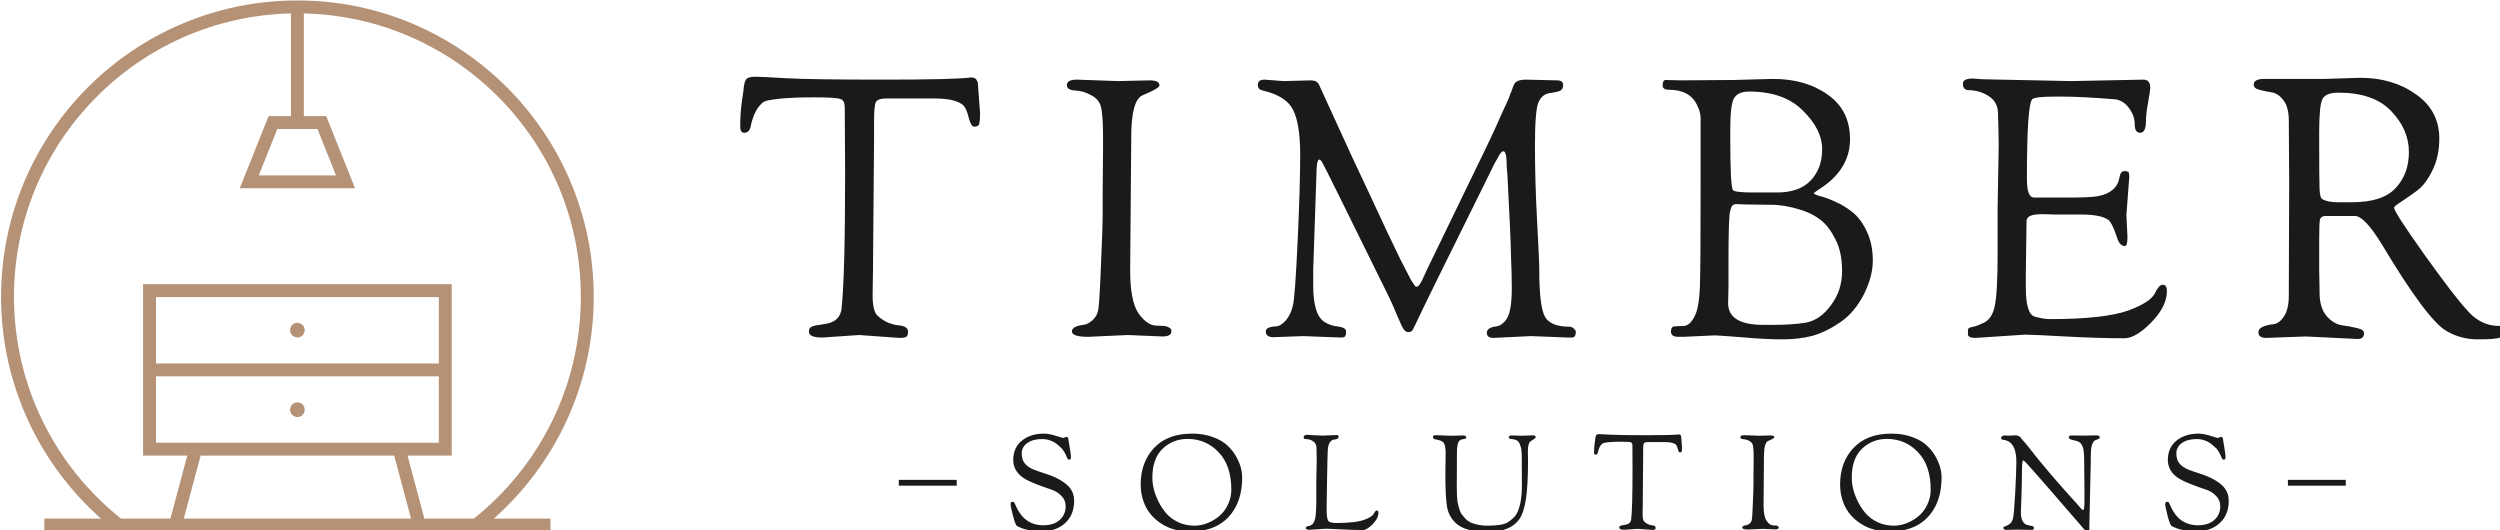
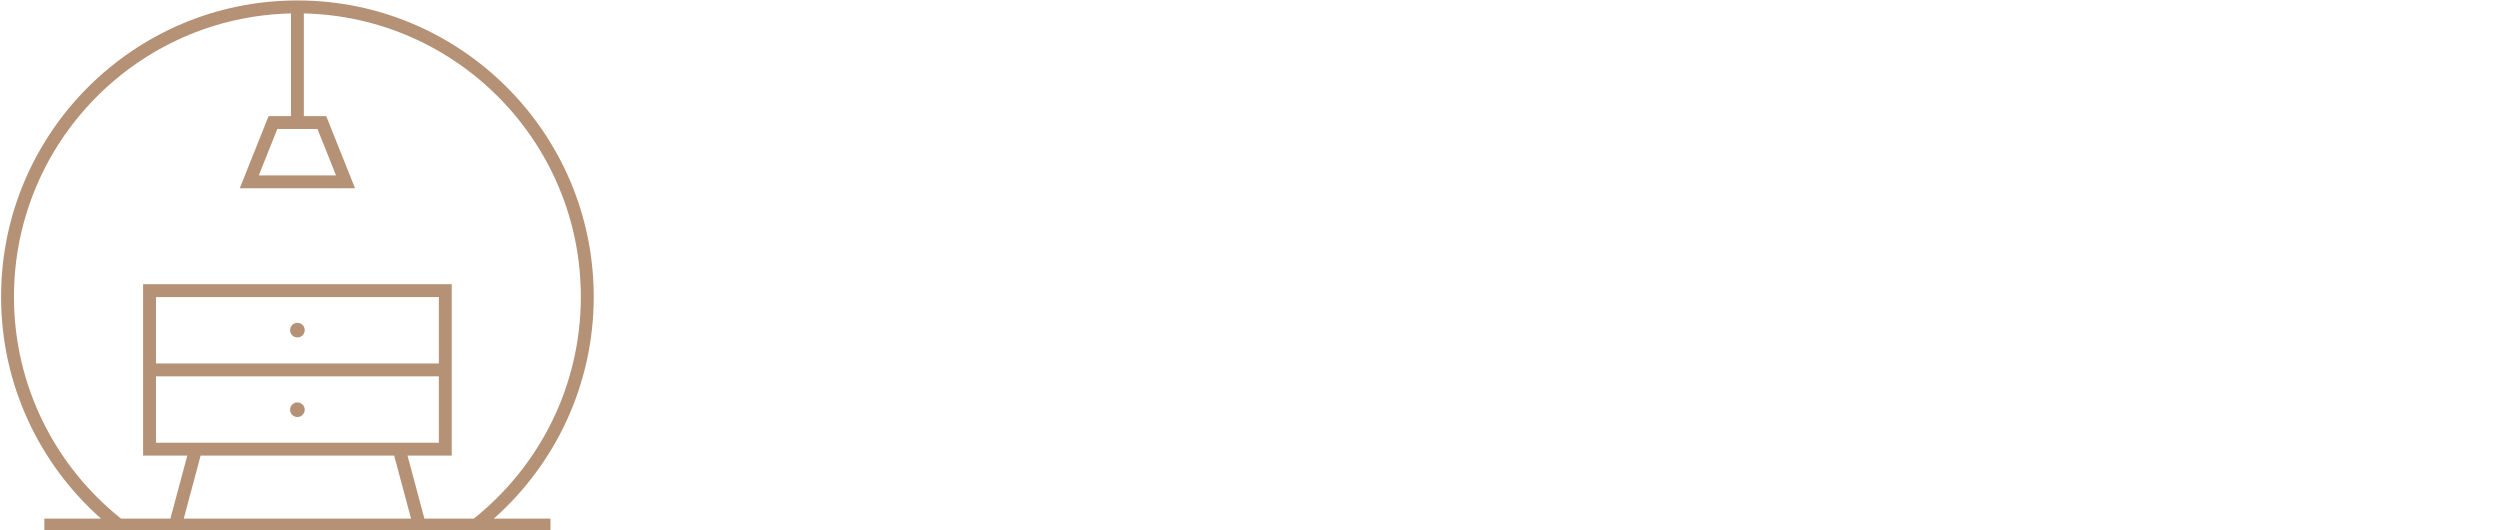
<svg xmlns="http://www.w3.org/2000/svg" width="100%" height="100%" viewBox="0 0 330 70" version="1.1" xml:space="preserve" style="fill-rule:evenodd;clip-rule:evenodd;stroke-linejoin:round;stroke-miterlimit:2;">
  <g transform="matrix(0.243,0,0,0.243,-126.529,-145.161)">
    <g transform="matrix(1.572,0,0,1.572,-447.336,-2239.81)">
-       <path d="M946.39,1972.64L926.39,1972.64L926.39,1970.64L946.39,1970.64L946.39,1972.64ZM1406.39,1970.64L1426.39,1970.64L1426.39,1972.64L1406.39,1972.64L1406.39,1970.64ZM877.078,1831.34C878.161,1831.34 881.536,1831.5 887.203,1831.84C892.953,1832.17 904.203,1832.34 920.953,1832.34C937.703,1832.34 947.828,1832.09 951.328,1831.59C952.244,1831.59 952.869,1831.84 953.203,1832.34C953.536,1832.84 953.703,1833.29 953.703,1833.71L954.453,1843.84C954.453,1845.92 954.328,1847.25 954.078,1847.84C953.828,1848.34 953.286,1848.59 952.453,1848.59C951.786,1848.59 951.203,1847.75 950.703,1846.09C950.286,1844.34 949.828,1843 949.328,1842.09C948.078,1839.92 944.453,1838.84 938.453,1838.84L922.203,1838.84C920.203,1838.84 918.953,1839.25 918.453,1840.09C918.036,1840.84 917.828,1843.09 917.828,1846.84L917.828,1852.96L917.453,1898.71L917.328,1906.84C917.328,1910.42 917.869,1912.75 918.953,1913.84C920.119,1914.92 921.369,1915.75 922.703,1916.34C924.036,1916.84 925.161,1917.13 926.078,1917.21C928.411,1917.38 929.578,1918.13 929.578,1919.46C929.578,1920.38 929.369,1920.96 928.953,1921.21C928.536,1921.46 927.744,1921.59 926.578,1921.59L912.703,1920.59L899.953,1921.46C896.869,1921.46 895.328,1920.79 895.328,1919.46C895.328,1918.63 895.578,1918.09 896.078,1917.84C896.578,1917.5 897.536,1917.25 898.953,1917.09C900.453,1916.84 901.411,1916.67 901.828,1916.59C904.661,1915.92 906.244,1914.25 906.578,1911.59C907.411,1904.25 907.828,1888.5 907.828,1864.34L907.703,1841.96C907.703,1840.38 907.244,1839.42 906.328,1839.09C905.411,1838.67 902.369,1838.46 897.203,1838.46C892.036,1838.46 887.953,1838.63 884.953,1838.96C882.036,1839.29 880.328,1839.63 879.828,1839.96C879.328,1840.21 878.703,1840.79 877.953,1841.71C877.286,1842.63 876.703,1843.71 876.203,1844.96C875.786,1846.13 875.494,1847.09 875.328,1847.84C875.078,1849.75 874.286,1850.71 872.953,1850.71C872.036,1850.71 871.578,1850 871.578,1848.59C871.578,1845.25 871.786,1842.25 872.203,1839.59C872.619,1836.84 872.828,1835.25 872.828,1834.84C872.911,1834.42 872.953,1834.17 872.953,1834.09C873.036,1833.92 873.078,1833.71 873.078,1833.46C873.161,1833.13 873.244,1832.92 873.328,1832.84L873.578,1832.34C873.744,1832.09 873.911,1831.92 874.078,1831.84C874.244,1831.75 874.453,1831.67 874.703,1831.59C875.203,1831.42 875.994,1831.34 877.078,1831.34ZM996.828,1870.84L996.953,1857.34L996.953,1851.59C996.953,1847.92 996.786,1845 996.453,1842.84C996.203,1840.59 995.078,1838.92 993.078,1837.84C991.161,1836.75 989.244,1836.17 987.328,1836.09C985.411,1836 984.453,1835.38 984.453,1834.21C984.453,1832.96 985.619,1832.34 987.953,1832.34L1002.08,1832.84L1013.08,1832.59C1015.33,1832.59 1016.45,1833.17 1016.45,1834.34C1016.45,1835 1014.54,1836.13 1010.7,1837.71C1008.04,1838.79 1006.7,1843.59 1006.7,1852.09L1006.33,1898.34C1006.33,1905.34 1007.29,1910.25 1009.2,1913.09C1011.2,1915.92 1013.29,1917.34 1015.45,1917.34L1017.95,1917.46C1018.54,1917.46 1019.12,1917.63 1019.7,1917.96C1020.29,1918.21 1020.58,1918.67 1020.58,1919.34C1020.58,1920.5 1019.54,1921.09 1017.45,1921.09L1005.58,1920.59L991.828,1921.21C988.078,1921.21 986.203,1920.59 986.203,1919.34C986.203,1918.17 987.494,1917.42 990.078,1917.09C991.078,1917 992.119,1916.5 993.203,1915.59C994.286,1914.59 994.953,1913.5 995.203,1912.34C995.536,1911.09 995.869,1906.04 996.203,1897.21C996.619,1888.29 996.828,1881.88 996.828,1877.96L996.828,1870.84ZM1055.83,1921.34C1054.08,1921.34 1053.2,1920.67 1053.2,1919.34C1053.2,1918.25 1054.45,1917.67 1056.95,1917.59C1057.87,1917.5 1058.91,1916.84 1060.08,1915.59C1061.24,1914.25 1062.08,1912.5 1062.58,1910.34C1063.08,1908.17 1063.62,1900.75 1064.2,1888.09C1064.79,1875.42 1065.08,1865.5 1065.08,1858.34C1065.08,1851.09 1064.24,1845.88 1062.58,1842.71C1060.99,1839.54 1057.49,1837.34 1052.08,1836.09C1050.99,1835.84 1050.45,1835.21 1050.45,1834.21C1050.45,1832.96 1051.2,1832.34 1052.7,1832.34L1059.33,1832.84L1068.7,1832.59C1070.29,1832.59 1071.29,1833.17 1071.7,1834.34C1072.7,1836.5 1074.49,1840.42 1077.08,1846.09C1079.66,1851.67 1081.7,1856.13 1083.2,1859.46C1084.79,1862.79 1086.79,1867.04 1089.2,1872.21C1091.62,1877.38 1093.58,1881.59 1095.08,1884.84C1096.58,1888 1098.12,1891.21 1099.7,1894.46C1101.37,1897.71 1102.62,1900.13 1103.45,1901.71C1104.37,1903.21 1104.95,1903.96 1105.2,1903.96C1105.45,1903.96 1105.7,1903.84 1105.95,1903.59C1106.29,1903.25 1106.58,1902.84 1106.83,1902.34C1107.16,1901.84 1107.41,1901.34 1107.58,1900.84C1107.83,1900.34 1108.12,1899.71 1108.45,1898.96C1108.87,1898.13 1109.16,1897.5 1109.33,1897.09L1125.45,1863.84C1129.87,1854.84 1132.83,1848.54 1134.33,1844.96L1137.2,1838.71C1137.45,1838.04 1137.62,1837.54 1137.7,1837.21C1137.87,1836.79 1137.99,1836.5 1138.08,1836.34C1138.16,1836.09 1138.24,1835.88 1138.33,1835.71C1138.41,1835.54 1138.54,1835.17 1138.7,1834.59C1138.95,1834 1139.2,1833.59 1139.45,1833.34C1140.12,1832.67 1141.33,1832.34 1143.08,1832.34L1153.83,1832.59C1155.24,1832.59 1155.95,1833.13 1155.95,1834.21C1155.95,1835.04 1155.66,1835.67 1155.08,1836.09C1154.58,1836.42 1153.37,1836.71 1151.45,1836.96C1149.62,1837.21 1148.29,1838.25 1147.45,1840.09C1146.62,1841.92 1146.2,1846.96 1146.2,1855.21C1146.2,1863.38 1146.45,1872.04 1146.95,1881.21C1147.45,1890.29 1147.7,1896 1147.7,1898.34C1147.7,1906.67 1148.37,1912 1149.7,1914.34C1151.04,1916.59 1153.83,1917.71 1158.08,1917.71C1158.66,1917.71 1159.16,1917.92 1159.58,1918.34C1160.08,1918.75 1160.33,1919.13 1160.33,1919.46C1160.33,1920.79 1159.87,1921.46 1158.95,1921.46L1157.58,1921.46L1144.83,1920.96L1131.83,1921.59C1130.33,1921.59 1129.58,1921 1129.58,1919.84C1129.58,1918.59 1130.7,1917.84 1132.95,1917.59C1133.79,1917.5 1134.66,1917 1135.58,1916.09C1136.58,1915.09 1137.24,1913.71 1137.58,1911.96C1137.99,1910.13 1138.2,1907.63 1138.2,1904.46C1138.2,1901.29 1138.12,1897.84 1137.95,1894.09C1137.87,1890.34 1137.74,1886.71 1137.58,1883.21C1137.41,1879.63 1137.24,1876.29 1137.08,1873.21C1136.91,1870.04 1136.79,1867.46 1136.7,1865.46L1136.45,1862.46C1136.45,1858.88 1136.08,1857.09 1135.33,1857.09C1135.08,1857.09 1134.83,1857.21 1134.58,1857.46C1134.41,1857.71 1134.24,1857.92 1134.08,1858.09C1133.91,1858.25 1133.74,1858.54 1133.58,1858.96C1133.41,1859.29 1133.24,1859.59 1133.08,1859.84C1132.91,1860.09 1132.7,1860.46 1132.45,1860.96C1132.2,1861.38 1131.99,1861.75 1131.83,1862.09L1131.2,1863.46C1130.87,1864.04 1130.62,1864.54 1130.45,1864.96L1113.08,1900.09C1111.08,1904.17 1109.12,1908.17 1107.2,1912.09C1105.37,1916 1104.29,1918.25 1103.95,1918.84C1103.62,1919.34 1103.12,1919.59 1102.45,1919.59C1101.87,1919.59 1101.33,1919.25 1100.83,1918.59C1100.33,1917.84 1099.58,1916.25 1098.58,1913.84C1097.58,1911.42 1096.7,1909.42 1095.95,1907.84C1080.7,1876.84 1072.91,1861.13 1072.58,1860.71C1072.24,1860.21 1071.95,1859.96 1071.7,1859.96C1071.04,1859.96 1070.7,1861.63 1070.7,1864.96L1069.58,1897.96L1069.58,1903.59C1069.58,1910.42 1070.95,1914.63 1073.7,1916.21C1075.12,1917.04 1076.49,1917.5 1077.83,1917.59C1079.91,1917.84 1080.95,1918.42 1080.95,1919.34C1080.95,1920.17 1080.83,1920.75 1080.58,1921.09C1080.33,1921.34 1079.83,1921.46 1079.08,1921.46L1066.08,1920.96L1055.83,1921.34ZM1194.58,1917.59L1197.45,1917.46C1199.2,1917.46 1200.66,1916 1201.83,1913.09C1202.58,1911.17 1203.04,1908.13 1203.2,1903.96C1203.37,1899.79 1203.45,1887.42 1203.45,1866.84L1203.45,1845.59C1203.45,1844.25 1203.04,1842.75 1202.2,1841.09C1200.54,1837.59 1197.29,1835.84 1192.45,1835.84C1191.04,1835.84 1190.33,1835.34 1190.33,1834.34C1190.33,1833.09 1190.7,1832.46 1191.45,1832.46L1196.45,1832.59L1214.7,1832.46L1228.45,1832.09C1236.04,1832.09 1242.37,1833.92 1247.45,1837.59C1252.54,1841.17 1255.08,1846.29 1255.08,1852.96C1255.08,1860.13 1251.33,1866 1243.83,1870.59C1242.99,1871.17 1242.58,1871.5 1242.58,1871.59C1242.58,1871.84 1243.29,1872.17 1244.7,1872.59C1246.12,1872.92 1247.83,1873.54 1249.83,1874.46C1251.83,1875.29 1253.79,1876.46 1255.7,1877.96C1257.7,1879.46 1259.41,1881.71 1260.83,1884.71C1262.24,1887.63 1262.95,1891 1262.95,1894.84C1262.95,1898.59 1261.91,1902.5 1259.83,1906.59C1257.74,1910.67 1255.08,1913.84 1251.83,1916.09C1248.58,1918.34 1245.37,1919.92 1242.2,1920.84C1239.04,1921.67 1235.49,1922.09 1231.58,1922.09C1227.66,1922.09 1222.95,1921.84 1217.45,1921.34C1211.95,1920.92 1208.91,1920.71 1208.33,1920.71L1197.58,1921.21L1195.83,1921.21C1194.08,1921.21 1193.2,1920.63 1193.2,1919.46C1193.2,1918.21 1193.66,1917.59 1194.58,1917.59ZM1213.08,1904.09L1212.95,1909.59C1212.95,1914.59 1217.04,1917.09 1225.2,1917.09L1228.08,1917.09C1232.58,1917.09 1236.45,1916.84 1239.7,1916.34C1243.04,1915.75 1245.95,1913.75 1248.45,1910.34C1251.04,1906.92 1252.33,1903 1252.33,1898.59C1252.33,1894.17 1251.58,1890.5 1250.08,1887.59C1248.58,1884.59 1246.87,1882.34 1244.95,1880.84C1243.04,1879.34 1240.74,1878.17 1238.08,1877.34C1234.41,1876.17 1230.99,1875.59 1227.83,1875.59L1218.08,1875.46L1216.2,1875.34C1215.45,1875.34 1214.91,1875.46 1214.58,1875.71C1214.24,1875.88 1213.91,1876.67 1213.58,1878.09C1213.24,1879.84 1213.08,1885.67 1213.08,1895.59L1213.08,1904.09ZM1213.7,1852.96C1213.7,1863.46 1213.99,1869.29 1214.58,1870.46C1214.91,1871.04 1217.29,1871.34 1221.7,1871.34L1229.7,1871.34C1234.95,1871.34 1238.87,1869.96 1241.45,1867.21C1244.12,1864.46 1245.45,1860.84 1245.45,1856.34C1245.45,1851.84 1243.24,1847.42 1238.83,1843.09C1234.49,1838.67 1228.29,1836.46 1220.2,1836.46C1217.62,1836.46 1215.87,1837.25 1214.95,1838.84C1214.12,1840.34 1213.7,1843.84 1213.7,1849.34L1213.7,1852.96ZM1306.08,1876.71L1306.45,1855.09C1306.45,1852.84 1306.37,1849.04 1306.2,1843.71C1306.12,1841.29 1305.08,1839.42 1303.08,1838.09C1301.08,1836.75 1298.74,1836.04 1296.08,1835.96C1294.74,1835.96 1294.08,1835.21 1294.08,1833.71C1294.08,1832.54 1295.24,1831.96 1297.58,1831.96L1300.95,1832.21L1331.45,1832.84L1356.45,1832.34C1358.04,1832.34 1358.83,1833.29 1358.83,1835.21C1358.83,1835.71 1358.58,1837.38 1358.08,1840.21C1357.58,1842.96 1357.33,1845.13 1357.33,1846.71C1357.33,1849.38 1356.66,1850.71 1355.33,1850.71C1354.08,1850.71 1353.45,1849.71 1353.45,1847.71C1353.45,1845.71 1352.74,1843.79 1351.33,1841.96C1349.91,1840.13 1348.16,1839.17 1346.08,1839.09C1338.58,1838.5 1332.83,1838.21 1328.83,1838.21L1325.58,1838.21C1321.24,1838.21 1318.74,1838.5 1318.08,1839.09C1316.83,1840.17 1316.2,1849.38 1316.2,1866.71C1316.2,1870.88 1316.99,1873 1318.58,1873.09L1330.83,1873.09C1335.83,1873.09 1339.16,1872.92 1340.83,1872.59C1345.16,1871.75 1347.62,1869.59 1348.2,1866.09C1348.45,1864.67 1348.99,1863.96 1349.83,1863.96C1350.66,1863.96 1351.16,1864.09 1351.33,1864.34C1351.49,1864.59 1351.58,1865.13 1351.58,1865.96L1350.58,1879.09L1350.95,1886.71C1350.95,1888.79 1350.66,1889.84 1350.08,1889.84C1348.83,1889.84 1347.91,1888.84 1347.33,1886.84C1346.16,1883.34 1345.12,1881.29 1344.2,1880.71C1342.45,1879.54 1339.41,1878.96 1335.08,1878.96L1326.08,1878.96L1322.08,1878.84L1321.2,1878.84C1317.79,1878.84 1316.08,1879.63 1316.08,1881.21L1315.83,1899.21L1315.83,1904.21C1315.83,1910.21 1316.83,1913.54 1318.83,1914.21C1320.91,1914.79 1322.7,1915.09 1324.2,1915.09C1336.7,1915.09 1345.74,1914.09 1351.33,1912.09C1356.24,1910.25 1359.24,1908.34 1360.33,1906.34C1361.33,1904.25 1362.24,1903.21 1363.08,1903.21C1364.08,1903.21 1364.58,1903.92 1364.58,1905.34C1364.58,1908.92 1362.79,1912.54 1359.2,1916.21C1355.62,1919.88 1352.49,1921.71 1349.83,1921.71C1343.83,1921.71 1337.04,1921.5 1329.45,1921.09C1321.95,1920.67 1317.29,1920.46 1315.45,1920.46L1298.45,1921.59C1296.7,1921.59 1295.83,1921.17 1295.83,1920.34L1295.83,1918.84C1295.83,1918.34 1296.24,1918 1297.08,1917.84C1297.99,1917.75 1299.41,1917.25 1301.33,1916.34C1303.24,1915.42 1304.49,1913.5 1305.08,1910.59C1305.74,1907.67 1306.08,1901.54 1306.08,1892.21L1306.08,1876.71ZM1406.83,1867.59L1406.7,1846.46C1406.7,1843.38 1406.08,1841.04 1404.83,1839.46C1403.58,1837.79 1402.16,1836.88 1400.58,1836.71C1399.08,1836.46 1397.7,1836.17 1396.45,1835.84C1395.2,1835.5 1394.58,1834.92 1394.58,1834.09C1394.58,1832.75 1395.79,1832.09 1398.2,1832.09L1418.95,1832.09L1431.45,1831.71C1438.95,1831.71 1445.37,1833.63 1450.7,1837.46C1456.04,1841.21 1458.7,1846.29 1458.7,1852.71C1458.7,1856.96 1457.87,1860.71 1456.2,1863.96C1454.62,1867.13 1452.83,1869.42 1450.83,1870.84C1448.91,1872.25 1447.12,1873.5 1445.45,1874.59C1443.87,1875.59 1443.08,1876.25 1443.08,1876.59C1443.08,1877.59 1446.58,1883 1453.58,1892.84C1460.58,1902.59 1465.37,1908.84 1467.95,1911.59C1471.12,1915.5 1474.95,1917.46 1479.45,1917.46C1480.62,1917.46 1481.2,1917.96 1481.2,1918.96C1481.2,1920.21 1480.7,1921.04 1479.7,1921.46C1478.7,1921.88 1476.16,1922.09 1472.08,1922.09C1468.08,1922.09 1464.45,1921.13 1461.2,1919.21C1456.7,1916.63 1449.24,1906.63 1438.83,1889.21C1434.83,1882.71 1431.74,1879.46 1429.58,1879.46L1419.33,1879.46C1418.33,1879.46 1417.7,1879.88 1417.45,1880.71C1417.29,1881.54 1417.2,1884 1417.2,1888.09L1417.2,1898.21L1417.33,1904.84L1417.33,1905.96C1417.33,1909.38 1418.12,1912.04 1419.7,1913.96C1421.29,1915.79 1423.04,1916.88 1424.95,1917.21C1426.95,1917.46 1428.74,1917.79 1430.33,1918.21C1431.91,1918.54 1432.7,1919.13 1432.7,1919.96C1432.7,1921.29 1431.95,1921.96 1430.45,1921.96L1412.58,1921.09L1398.83,1921.59C1397.08,1921.59 1396.2,1920.92 1396.2,1919.59C1396.2,1918.17 1397.95,1917.25 1401.45,1916.84C1402.79,1916.67 1403.99,1915.75 1405.08,1914.09C1406.16,1912.42 1406.7,1910.04 1406.7,1906.96L1406.83,1867.59ZM1417.2,1854.09C1417.2,1862.67 1417.24,1868 1417.33,1870.09C1417.41,1872.09 1417.7,1873.25 1418.2,1873.59C1419.45,1874.34 1421.24,1874.71 1423.58,1874.71L1428.45,1874.71C1435.54,1874.71 1440.58,1873.09 1443.58,1869.84C1446.66,1866.59 1448.2,1862.42 1448.2,1857.34C1448.2,1852.17 1446.16,1847.46 1442.08,1843.21C1438.08,1838.96 1431.99,1836.84 1423.83,1836.84C1420.74,1836.84 1418.87,1837.67 1418.2,1839.34C1417.54,1840.92 1417.2,1844.67 1417.2,1850.59L1417.2,1854.09ZM983.159,1956.17L984.213,1955.81C984.61,1955.81 984.839,1955.93 984.9,1956.17C985.542,1959.87 985.863,1962.05 985.863,1962.73C985.863,1963.37 985.649,1963.69 985.221,1963.69C984.946,1963.69 984.671,1963.37 984.396,1962.73C984.152,1962.05 983.846,1961.44 983.48,1960.89C983.143,1960.34 982.899,1959.99 982.746,1959.84C982.593,1959.69 982.196,1959.32 981.555,1958.74C979.905,1957.27 978.01,1956.54 975.871,1956.54C973.763,1956.54 972.067,1957 970.784,1957.91C969.5,1958.83 968.859,1960.02 968.859,1961.49C968.859,1962.96 969.225,1964.13 969.959,1965.02C970.723,1965.9 971.731,1966.59 972.984,1967.08C974.237,1967.57 975.55,1968.03 976.925,1968.46C980.623,1969.62 983.357,1971.13 985.13,1972.99C986.352,1974.31 986.963,1975.94 986.963,1977.9C986.963,1981.11 985.939,1983.66 983.892,1985.55C981.845,1987.41 979.309,1988.35 976.284,1988.35C974.175,1988.35 972.48,1988.23 971.196,1987.98C969.913,1987.77 968.599,1987.31 967.255,1986.61C966.857,1986.36 966.384,1985.17 965.834,1983.03C965.284,1980.89 965.009,1979.56 965.009,1979.04C965.009,1978.49 965.207,1978.22 965.605,1978.22C966.032,1978.22 966.292,1978.37 966.384,1978.68C967.514,1981.4 968.843,1983.32 970.371,1984.45C972.021,1985.7 974.007,1986.33 976.33,1986.33C978.682,1986.33 980.546,1985.74 981.921,1984.54C983.327,1983.32 984.03,1981.73 984.03,1979.78C984.03,1978.34 983.556,1977.15 982.609,1976.2C981.662,1975.22 980.577,1974.52 979.355,1974.09C974.802,1972.57 971.716,1971.33 970.096,1970.38C967.316,1968.73 965.925,1966.52 965.925,1963.74C965.925,1960.95 966.903,1958.75 968.859,1957.13C970.845,1955.49 973.412,1954.66 976.559,1954.66C977.72,1954.66 979.095,1954.92 980.684,1955.44C982.303,1955.93 983.128,1956.17 983.159,1956.17ZM1009.97,1972.21C1009.97,1967.08 1011.51,1962.88 1014.6,1959.61C1017.69,1956.31 1022.06,1954.66 1027.71,1954.66C1030.34,1954.66 1032.7,1955.04 1034.81,1955.81C1036.92,1956.57 1038.59,1957.52 1039.81,1958.65C1041.03,1959.75 1042.06,1961.02 1042.88,1962.45C1044.32,1964.96 1045.03,1967.4 1045.03,1969.79C1045.03,1973.94 1044.22,1977.45 1042.61,1980.33C1039.52,1985.77 1034.34,1988.49 1027.07,1988.49C1023.43,1988.49 1020.28,1987.69 1017.62,1986.1C1015,1984.51 1013.06,1982.51 1011.81,1980.1C1010.58,1977.68 1009.97,1975.06 1009.97,1972.21ZM1014,1969.88C1014,1972.6 1014.72,1975.38 1016.16,1978.22C1016.92,1979.75 1017.84,1981.12 1018.91,1982.34C1020.01,1983.54 1021.38,1984.53 1023.03,1985.32C1024.71,1986.09 1026.55,1986.47 1028.53,1986.47C1030.8,1986.47 1033.03,1985.81 1035.22,1984.5C1037.67,1983.06 1039.4,1981.06 1040.4,1978.49C1040.99,1977.12 1041.28,1975.62 1041.28,1974C1041.28,1968.47 1039.82,1964.18 1036.92,1961.12C1034.02,1958.04 1030.43,1956.49 1026.15,1956.49C1022.79,1956.49 1019.92,1957.62 1017.53,1959.88C1015.18,1962.15 1014,1965.48 1014,1969.88ZM1070.65,1971.48L1070.79,1963.55C1070.79,1962.73 1070.76,1961.34 1070.7,1959.38C1070.67,1958.5 1070.29,1957.81 1069.56,1957.32C1068.82,1956.83 1068.13,1956.59 1067.49,1956.59C1066.85,1956.55 1066.48,1956.49 1066.39,1956.4C1066.33,1956.28 1066.3,1956.11 1066.3,1955.9C1066.3,1955.35 1066.71,1955.07 1067.54,1955.07L1068.78,1955.16L1072.76,1955.35L1077.58,1955.16C1078.1,1955.16 1078.36,1955.32 1078.36,1955.62C1078.36,1956.05 1078.17,1956.34 1077.81,1956.49C1077.44,1956.62 1077.03,1956.71 1076.57,1956.77C1076.14,1956.8 1075.71,1957.13 1075.28,1957.78C1074.89,1958.39 1074.66,1959.3 1074.6,1960.53C1074.54,1961.75 1074.46,1965.1 1074.37,1970.56C1074.28,1976.03 1074.23,1979.09 1074.23,1979.73L1074.23,1981.56C1074.23,1983.76 1074.6,1984.99 1075.33,1985.23C1076.09,1985.44 1076.75,1985.55 1077.3,1985.55C1081.88,1985.55 1085.18,1985.18 1087.2,1984.45C1089.03,1983.78 1090.13,1983.08 1090.5,1982.34C1090.9,1981.58 1091.25,1981.2 1091.56,1981.2C1091.92,1981.2 1092.11,1981.46 1092.11,1981.98C1092.11,1983.29 1091.45,1984.62 1090.13,1985.96C1088.82,1987.31 1087.67,1987.98 1086.7,1987.98C1084.5,1987.98 1082.01,1987.9 1079.22,1987.75C1076.47,1987.6 1074.76,1987.52 1074.09,1987.52L1068.36,1987.89C1067.48,1987.89 1067.03,1987.71 1067.03,1987.34C1067.03,1987.12 1067.11,1986.96 1067.26,1986.84C1067.45,1986.68 1067.69,1986.61 1068,1986.61C1068.3,1986.61 1068.7,1986.42 1069.19,1986.06C1069.68,1985.69 1070.04,1984.94 1070.29,1983.81C1070.53,1982.65 1070.65,1980.43 1070.65,1977.16L1070.65,1971.48ZM1115.25,1968L1115.34,1961.4C1115.34,1959.72 1115.14,1958.57 1114.75,1957.96C1114.35,1957.32 1113.42,1956.89 1111.95,1956.68C1111.28,1956.59 1110.94,1956.3 1110.94,1955.81C1110.94,1955.56 1111.03,1955.41 1111.22,1955.35C1111.4,1955.26 1111.66,1955.21 1112,1955.21L1117.17,1955.39L1121.48,1955.3C1122.12,1955.3 1122.45,1955.52 1122.45,1955.94C1122.45,1956.22 1122.34,1956.39 1122.12,1956.45C1121.91,1956.51 1121.64,1956.55 1121.3,1956.59C1121,1956.62 1120.69,1956.72 1120.38,1956.91C1119.62,1957.33 1119.24,1958.75 1119.24,1961.17L1119.24,1962.45L1119.19,1972.35C1119.19,1975.38 1119.28,1977.35 1119.47,1978.26C1119.65,1979.18 1119.86,1980.04 1120.11,1980.83C1120.35,1981.6 1120.64,1982.21 1120.98,1982.66C1121.35,1983.12 1121.79,1983.63 1122.31,1984.18C1122.86,1984.73 1123.49,1985.15 1124.19,1985.46C1125.84,1986.13 1127.72,1986.47 1129.83,1986.47C1133.12,1986.47 1135.42,1986.1 1136.7,1985.37C1137.25,1985.06 1137.88,1984.59 1138.58,1983.95C1139.31,1983.28 1139.88,1982.47 1140.28,1981.52C1141.22,1979.26 1141.7,1976.38 1141.7,1972.9L1141.65,1963.18C1141.65,1962.12 1141.62,1961.28 1141.56,1960.66C1141.53,1960.05 1141.38,1959.38 1141.1,1958.65C1140.86,1957.91 1140.54,1957.41 1140.14,1957.13C1139.74,1956.86 1139.3,1956.69 1138.81,1956.63C1138.32,1956.54 1137.92,1956.48 1137.62,1956.45C1137.31,1956.39 1137.16,1956.25 1137.16,1956.04C1137.16,1955.55 1137.46,1955.3 1138.08,1955.3L1141.61,1955.39L1145.5,1955.26C1146.14,1955.26 1146.46,1955.45 1146.46,1955.85C1146.46,1956.1 1146.13,1956.42 1145.45,1956.81C1144.81,1957.18 1144.42,1957.52 1144.26,1957.82C1143.93,1958.46 1143.76,1959.47 1143.76,1960.85L1143.81,1963.92C1143.81,1969.79 1143.56,1974.28 1143.07,1977.39C1142.58,1980.51 1141.83,1982.77 1140.83,1984.18C1138.78,1987.14 1135.16,1988.62 1129.96,1988.62C1124.77,1988.62 1121.1,1987.64 1118.96,1985.69C1117.28,1984.13 1116.24,1982.27 1115.85,1980.1C1115.45,1977.9 1115.25,1974.12 1115.25,1968.78L1115.25,1968ZM1168.65,1954.84C1169.04,1954.84 1170.28,1954.9 1172.36,1955.03C1174.47,1955.15 1178.59,1955.21 1184.73,1955.21C1190.88,1955.21 1194.59,1955.12 1195.87,1954.93C1196.21,1954.93 1196.44,1955.03 1196.56,1955.21C1196.68,1955.39 1196.74,1955.56 1196.74,1955.71L1197.02,1959.43C1197.02,1960.19 1196.97,1960.68 1196.88,1960.89C1196.79,1961.08 1196.59,1961.17 1196.28,1961.17C1196.04,1961.17 1195.83,1960.86 1195.64,1960.25C1195.49,1959.61 1195.32,1959.12 1195.14,1958.79C1194.68,1957.99 1193.35,1957.59 1191.15,1957.59L1185.19,1957.59C1184.46,1957.59 1184,1957.75 1183.82,1958.05C1183.66,1958.33 1183.59,1959.15 1183.59,1960.53L1183.59,1962.77L1183.45,1979.55L1183.4,1982.53C1183.4,1983.84 1183.6,1984.7 1184,1985.09C1184.43,1985.49 1184.89,1985.8 1185.38,1986.01C1185.86,1986.19 1186.28,1986.3 1186.61,1986.33C1187.47,1986.39 1187.9,1986.67 1187.9,1987.16C1187.9,1987.49 1187.82,1987.71 1187.67,1987.8C1187.51,1987.89 1187.22,1987.93 1186.8,1987.93L1181.71,1987.57L1177.03,1987.89C1175.9,1987.89 1175.34,1987.64 1175.34,1987.16C1175.34,1986.85 1175.43,1986.65 1175.61,1986.56C1175.8,1986.44 1176.15,1986.35 1176.67,1986.29C1177.22,1986.19 1177.57,1986.13 1177.72,1986.1C1178.76,1985.86 1179.34,1985.25 1179.46,1984.27C1179.77,1981.58 1179.92,1975.8 1179.92,1966.94L1179.88,1958.74C1179.88,1958.16 1179.71,1957.81 1179.37,1957.68C1179.04,1957.53 1177.92,1957.46 1176.03,1957.46C1174.13,1957.46 1172.63,1957.52 1171.53,1957.64C1170.46,1957.76 1169.84,1957.88 1169.65,1958.01C1169.47,1958.1 1169.24,1958.31 1168.97,1958.65C1168.72,1958.98 1168.51,1959.38 1168.33,1959.84C1168.17,1960.27 1168.07,1960.62 1168.01,1960.89C1167.91,1961.6 1167.62,1961.95 1167.13,1961.95C1166.8,1961.95 1166.63,1961.69 1166.63,1961.17C1166.63,1959.95 1166.71,1958.85 1166.86,1957.87C1167.01,1956.86 1167.09,1956.28 1167.09,1956.13C1167.12,1955.97 1167.13,1955.88 1167.13,1955.85C1167.16,1955.79 1167.18,1955.71 1167.18,1955.62C1167.21,1955.5 1167.24,1955.42 1167.27,1955.39L1167.36,1955.21C1167.42,1955.12 1167.49,1955.06 1167.55,1955.03C1167.61,1955 1167.68,1954.97 1167.78,1954.93C1167.96,1954.87 1168.25,1954.84 1168.65,1954.84ZM1221.72,1969.33L1221.77,1964.38L1221.77,1962.27C1221.77,1960.92 1221.71,1959.85 1221.58,1959.06C1221.49,1958.24 1221.08,1957.62 1220.35,1957.23C1219.64,1956.83 1218.94,1956.62 1218.24,1956.59C1217.54,1956.55 1217.18,1956.33 1217.18,1955.9C1217.18,1955.44 1217.61,1955.21 1218.47,1955.21L1223.65,1955.39L1227.68,1955.3C1228.51,1955.3 1228.92,1955.52 1228.92,1955.94C1228.92,1956.19 1228.21,1956.6 1226.81,1957.18C1225.83,1957.58 1225.34,1959.34 1225.34,1962.45L1225.2,1979.41C1225.2,1981.98 1225.56,1983.78 1226.26,1984.82C1226.99,1985.86 1227.76,1986.38 1228.55,1986.38L1229.47,1986.42C1229.68,1986.42 1229.89,1986.48 1230.11,1986.61C1230.32,1986.7 1230.43,1986.87 1230.43,1987.11C1230.43,1987.54 1230.05,1987.75 1229.28,1987.75L1224.93,1987.57L1219.89,1987.8C1218.51,1987.8 1217.83,1987.57 1217.83,1987.11C1217.83,1986.68 1218.3,1986.41 1219.25,1986.29C1219.61,1986.25 1220,1986.07 1220.39,1985.74C1220.79,1985.37 1221.03,1984.97 1221.12,1984.54C1221.25,1984.09 1221.37,1982.24 1221.49,1979C1221.64,1975.73 1221.72,1973.38 1221.72,1971.94L1221.72,1969.33ZM1251.65,1972.21C1251.65,1967.08 1253.19,1962.88 1256.28,1959.61C1259.37,1956.31 1263.74,1954.66 1269.39,1954.66C1272.02,1954.66 1274.38,1955.04 1276.49,1955.81C1278.6,1956.57 1280.27,1957.52 1281.49,1958.65C1282.71,1959.75 1283.73,1961.02 1284.56,1962.45C1286,1964.96 1286.71,1967.4 1286.71,1969.79C1286.71,1973.94 1285.9,1977.45 1284.28,1980.33C1281.2,1985.77 1276.02,1988.49 1268.75,1988.49C1265.11,1988.49 1261.96,1987.69 1259.31,1986.1C1256.68,1984.51 1254.74,1982.51 1253.48,1980.1C1252.26,1977.68 1251.65,1975.06 1251.65,1972.21ZM1255.68,1969.88C1255.68,1972.6 1256.4,1975.38 1257.84,1978.22C1258.6,1979.75 1259.52,1981.12 1260.59,1982.34C1261.69,1983.54 1263.06,1984.53 1264.71,1985.32C1266.39,1986.09 1268.23,1986.47 1270.21,1986.47C1272.47,1986.47 1274.7,1985.81 1276.9,1984.5C1279.35,1983.06 1281.08,1981.06 1282.08,1978.49C1282.66,1977.12 1282.95,1975.62 1282.95,1974C1282.95,1968.47 1281.5,1964.18 1278.6,1961.12C1275.7,1958.04 1272.11,1956.49 1267.83,1956.49C1264.47,1956.49 1261.6,1957.62 1259.21,1959.88C1256.86,1962.15 1255.68,1965.48 1255.68,1969.88ZM1312.98,1987.84L1309.08,1987.93C1308.41,1987.93 1308.07,1987.69 1308.07,1987.2C1308.07,1986.93 1308.27,1986.76 1308.67,1986.7C1309.06,1986.61 1309.55,1986.36 1310.13,1985.96C1310.71,1985.57 1311.13,1984.92 1311.37,1984.04C1311.62,1983.12 1311.88,1980.17 1312.15,1975.19C1312.42,1970.21 1312.56,1966.59 1312.56,1964.33C1312.56,1962.07 1312.2,1960.3 1311.46,1959.01C1310.73,1957.7 1309.54,1956.95 1307.89,1956.77C1307.49,1956.74 1307.29,1956.51 1307.29,1956.08C1307.29,1955.9 1307.4,1955.73 1307.61,1955.58C1307.83,1955.39 1308.1,1955.3 1308.44,1955.3L1310.18,1955.35L1312.42,1955.26C1312.7,1955.26 1313.02,1955.35 1313.39,1955.53C1313.76,1955.68 1313.97,1955.84 1314.03,1955.99C1314.09,1956.11 1314.26,1956.34 1314.53,1956.68C1314.81,1956.98 1315.17,1957.39 1315.63,1957.91C1316.09,1958.43 1316.51,1958.94 1316.87,1959.43C1321.03,1964.84 1326.59,1971.36 1333.56,1979C1333.74,1979.21 1333.95,1979.46 1334.2,1979.73C1334.47,1980.01 1334.65,1980.22 1334.75,1980.37L1335.11,1980.74C1335.33,1980.95 1335.5,1981.06 1335.62,1981.06C1335.92,1981.06 1336.08,1980.11 1336.08,1978.22L1336.08,1972.86L1335.98,1963.46L1335.98,1963.14C1335.98,1960.33 1335.5,1958.54 1334.52,1957.78C1334.15,1957.5 1333.85,1957.33 1333.6,1957.27C1333.36,1957.18 1333.01,1957.09 1332.55,1957C1331.29,1956.75 1330.67,1956.42 1330.67,1955.99C1330.67,1955.53 1330.96,1955.3 1331.54,1955.3L1335.89,1955.35L1340.02,1955.26C1340.54,1955.26 1340.89,1955.32 1341.07,1955.44C1341.29,1955.53 1341.39,1955.68 1341.39,1955.9C1341.39,1956.11 1341.3,1956.28 1341.12,1956.4C1340.87,1956.55 1340.43,1956.74 1339.79,1956.95C1338.78,1957.5 1338.28,1959.23 1338.28,1962.13L1338.28,1963.87L1337.77,1986.56L1337.77,1987.48C1337.77,1988.18 1337.56,1988.53 1337.13,1988.53C1336.86,1988.53 1336.61,1988.42 1336.4,1988.21C1326.25,1976.45 1320.19,1969.46 1318.2,1967.26C1316.25,1965.03 1315.16,1963.92 1314.95,1963.92C1314.64,1963.92 1314.49,1965.17 1314.49,1967.68C1314.49,1970.15 1314.43,1973.07 1314.31,1976.43C1314.18,1979.76 1314.12,1981.58 1314.12,1981.88C1314.12,1983.26 1314.35,1984.31 1314.81,1985.05C1315.3,1985.75 1315.82,1986.15 1316.37,1986.24C1316.92,1986.33 1317.42,1986.44 1317.88,1986.56C1318.37,1986.65 1318.61,1986.87 1318.61,1987.2C1318.61,1987.51 1318.55,1987.71 1318.43,1987.8C1318.34,1987.89 1318.15,1987.93 1317.88,1987.93L1312.98,1987.84ZM1382.14,1956.17L1383.19,1955.81C1383.59,1955.81 1383.82,1955.93 1383.88,1956.17C1384.52,1959.87 1384.84,1962.05 1384.84,1962.73C1384.84,1963.37 1384.63,1963.69 1384.2,1963.69C1383.92,1963.69 1383.65,1963.37 1383.38,1962.73C1383.13,1962.05 1382.83,1961.44 1382.46,1960.89C1382.12,1960.34 1381.88,1959.99 1381.73,1959.84C1381.57,1959.69 1381.17,1959.32 1380.53,1958.74C1378.88,1957.27 1376.99,1956.54 1374.85,1956.54C1372.74,1956.54 1371.05,1957 1369.76,1957.91C1368.48,1958.83 1367.84,1960.02 1367.84,1961.49C1367.84,1962.96 1368.2,1964.13 1368.94,1965.02C1369.7,1965.9 1370.71,1966.59 1371.96,1967.08C1373.22,1967.57 1374.53,1968.03 1375.9,1968.46C1379.6,1969.62 1382.34,1971.13 1384.11,1972.99C1385.33,1974.31 1385.94,1975.94 1385.94,1977.9C1385.94,1981.11 1384.92,1983.66 1382.87,1985.55C1380.82,1987.41 1378.29,1988.35 1375.26,1988.35C1373.15,1988.35 1371.46,1988.23 1370.17,1987.98C1368.89,1987.77 1367.58,1987.31 1366.23,1986.61C1365.84,1986.36 1365.36,1985.17 1364.81,1983.03C1364.26,1980.89 1363.99,1979.56 1363.99,1979.04C1363.99,1978.49 1364.19,1978.22 1364.58,1978.22C1365.01,1978.22 1365.27,1978.37 1365.36,1978.68C1366.49,1981.4 1367.82,1983.32 1369.35,1984.45C1371,1985.7 1372.99,1986.33 1375.31,1986.33C1377.66,1986.33 1379.53,1985.74 1380.9,1984.54C1382.31,1983.32 1383.01,1981.73 1383.01,1979.78C1383.01,1978.34 1382.54,1977.15 1381.59,1976.2C1380.64,1975.22 1379.56,1974.52 1378.33,1974.09C1373.78,1972.57 1370.69,1971.33 1369.08,1970.38C1366.3,1968.73 1364.9,1966.52 1364.9,1963.74C1364.9,1960.95 1365.88,1958.75 1367.84,1957.13C1369.82,1955.49 1372.39,1954.66 1375.54,1954.66C1376.7,1954.66 1378.07,1954.92 1379.66,1955.44C1381.28,1955.93 1382.11,1956.17 1382.14,1956.17Z" style="fill:rgb(26,26,26);" />
-     </g>
+       </g>
    <g transform="matrix(1.399,0,0,1.399,-155.41,-1921.55)">
      <path d="M522.482,2001.87C498.698,1980.78 483.698,1950 483.698,1915.75C483.698,1852.25 535.253,1800.69 598.755,1800.69C662.256,1800.69 713.811,1852.25 713.811,1915.75C713.811,1950 698.811,1980.78 675.027,2001.87L697.016,2001.87L697.016,2006.87L500.493,2006.87L500.493,2001.87L522.482,2001.87ZM543.839,1946.65L543.839,1972.43L653.67,1972.43L653.67,1946.65L543.839,1946.65ZM598.755,1956.76C600.324,1956.76 601.597,1958.03 601.597,1959.6C601.597,1961.17 600.324,1962.44 598.755,1962.44C597.186,1962.44 595.912,1961.17 595.912,1959.6C595.912,1958.03 597.186,1956.76 598.755,1956.76ZM667.258,2001.87C692.572,1981.69 708.809,1950.6 708.809,1915.75C708.809,1855.85 660.843,1807.06 601.256,1805.73L601.256,1845.61L609.945,1845.61L621.136,1873.62L576.374,1873.62L587.564,1845.61L596.253,1845.61L596.253,1805.73C536.666,1807.06 488.701,1855.85 488.701,1915.75C488.701,1950.6 504.937,1981.69 530.252,2001.87L549.45,2001.87L555.997,1977.43L538.837,1977.43L538.837,1910.86L658.673,1910.86L658.673,1977.43L641.513,1977.43L648.059,2001.87L667.258,2001.87ZM653.67,1941.65L653.67,1915.87L543.839,1915.87L543.839,1941.65L653.67,1941.65ZM598.755,1925.86C600.324,1925.86 601.597,1927.13 601.597,1928.7C601.597,1930.27 600.324,1931.54 598.755,1931.54C597.186,1931.54 595.912,1930.27 595.912,1928.7C595.912,1927.13 597.186,1925.86 598.755,1925.86ZM613.751,1868.62C613.751,1868.62 606.557,1850.61 606.557,1850.61L590.953,1850.61C590.953,1850.61 583.759,1868.62 583.759,1868.62L613.751,1868.62ZM554.629,2001.87L642.88,2001.87L636.334,1977.43L561.176,1977.43L554.629,2001.87Z" style="fill:rgb(181,145,117);" />
    </g>
  </g>
</svg>